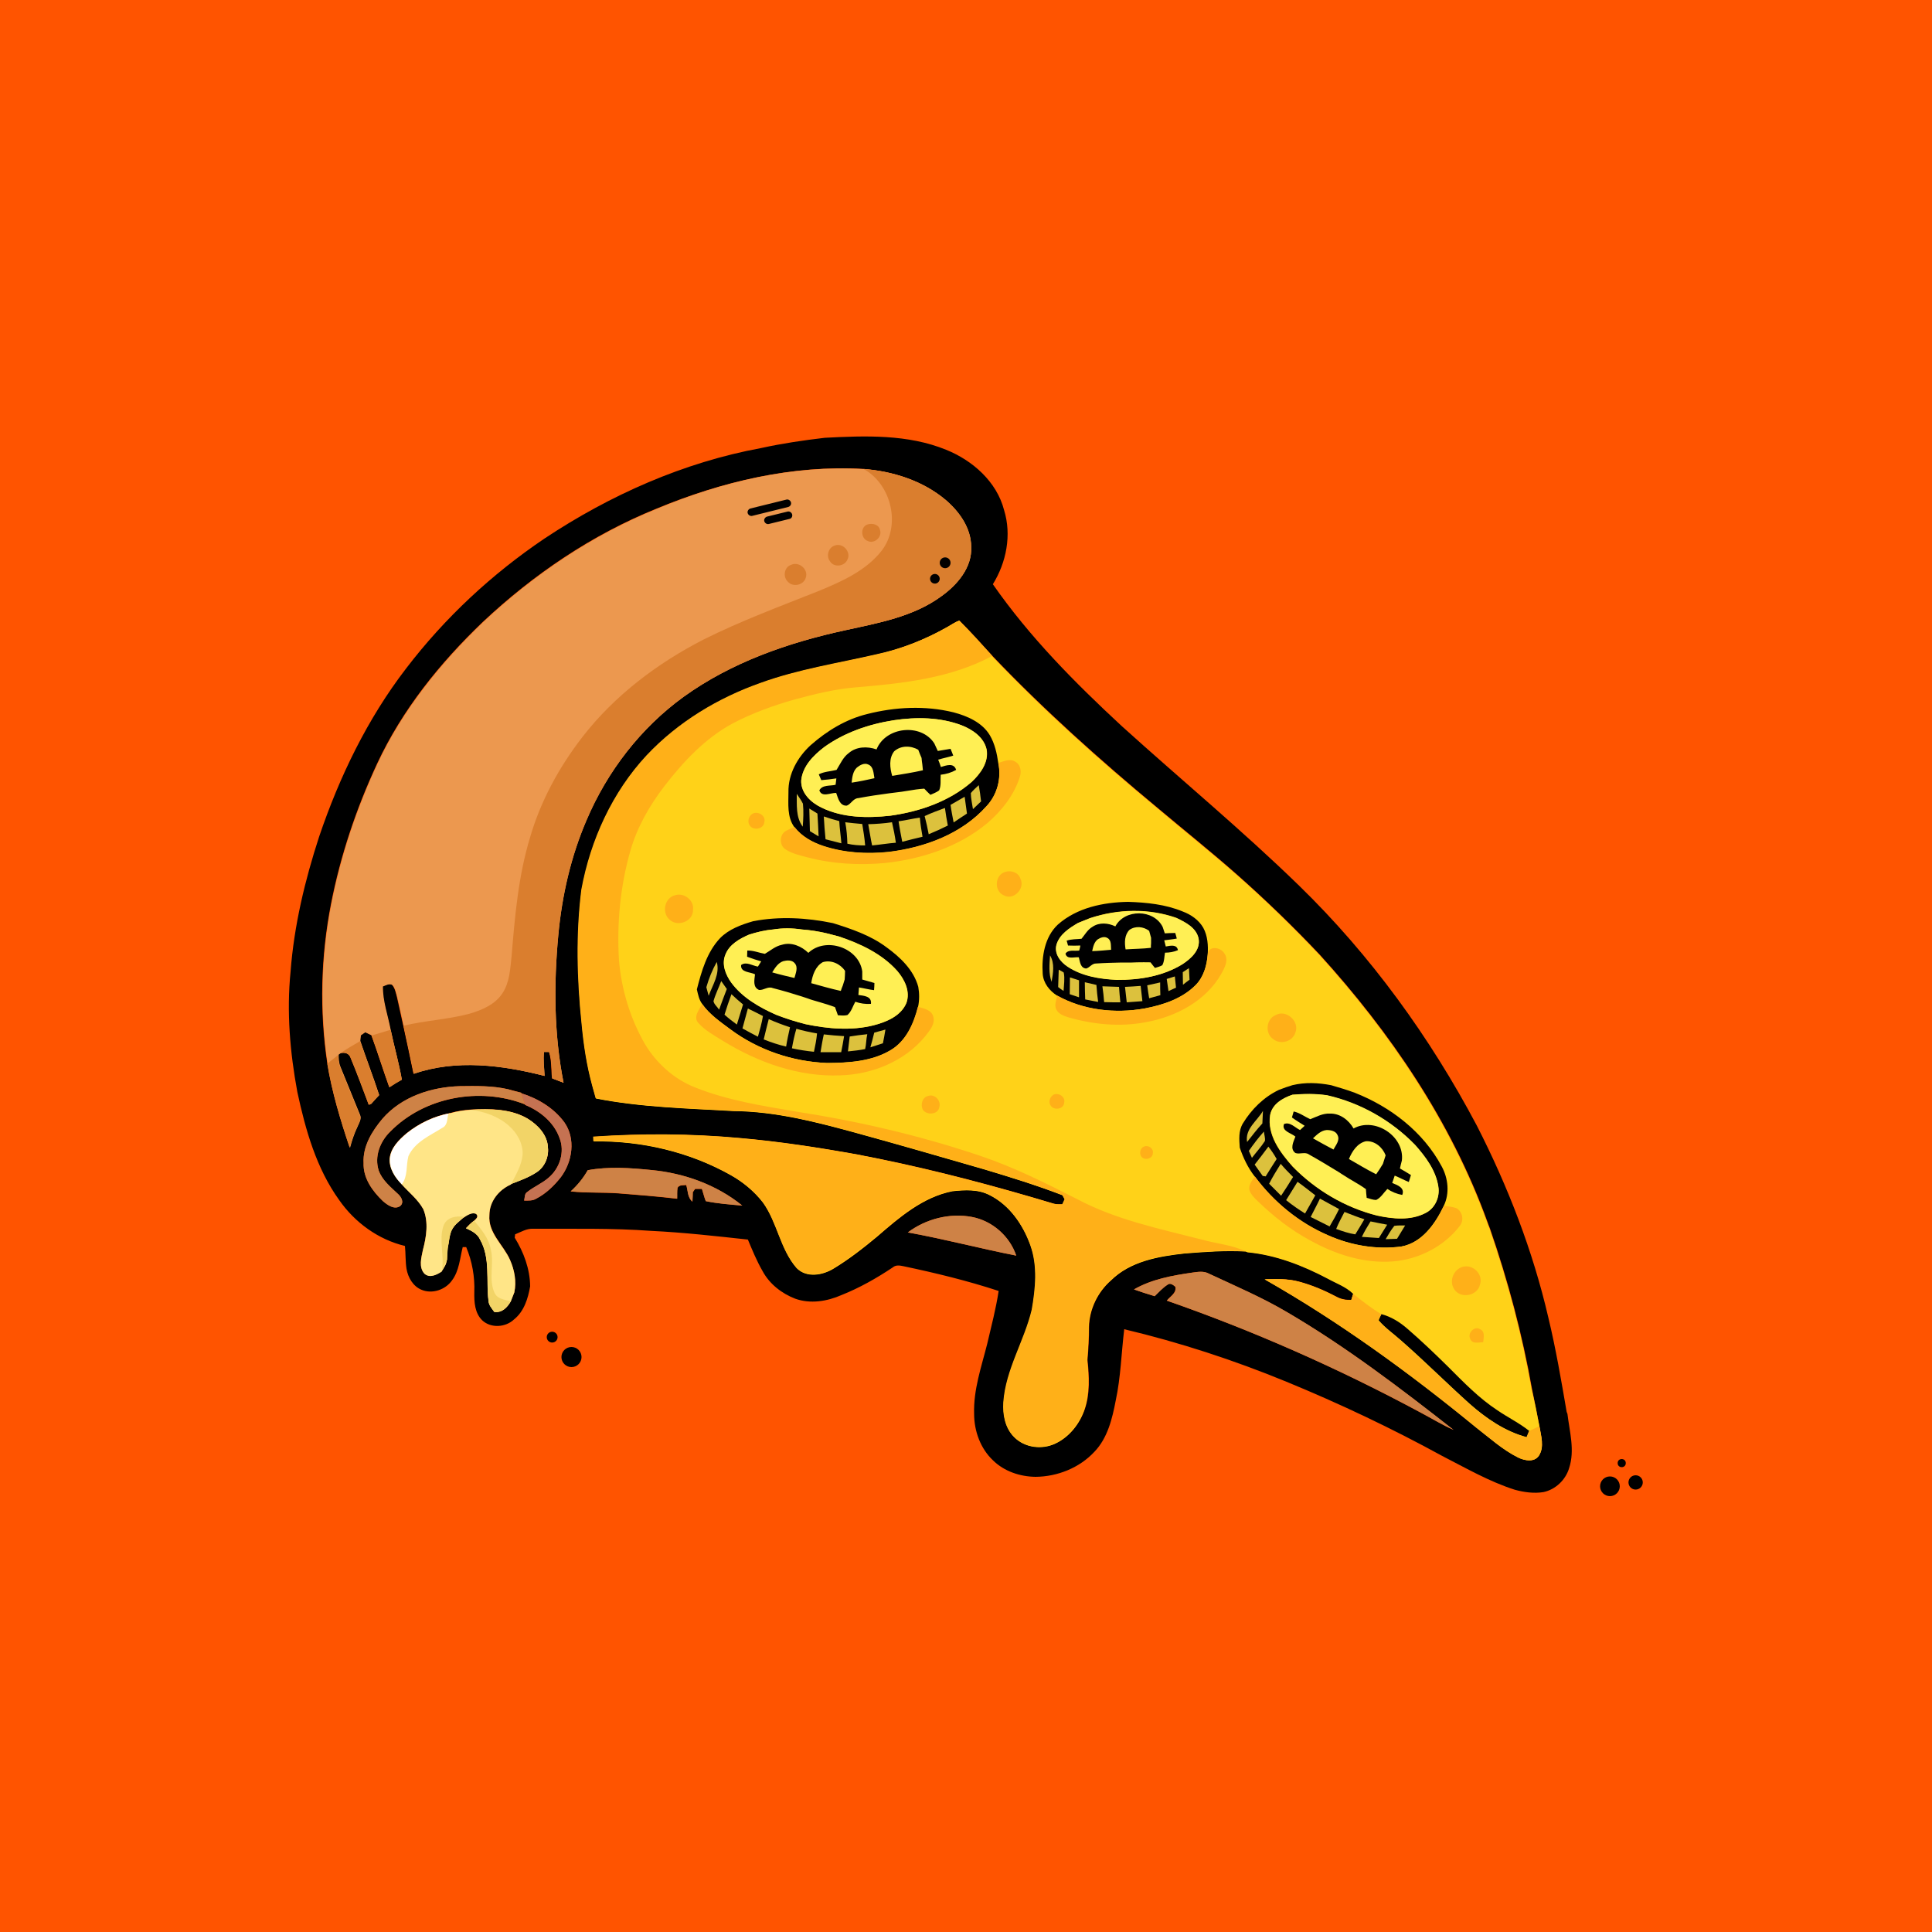
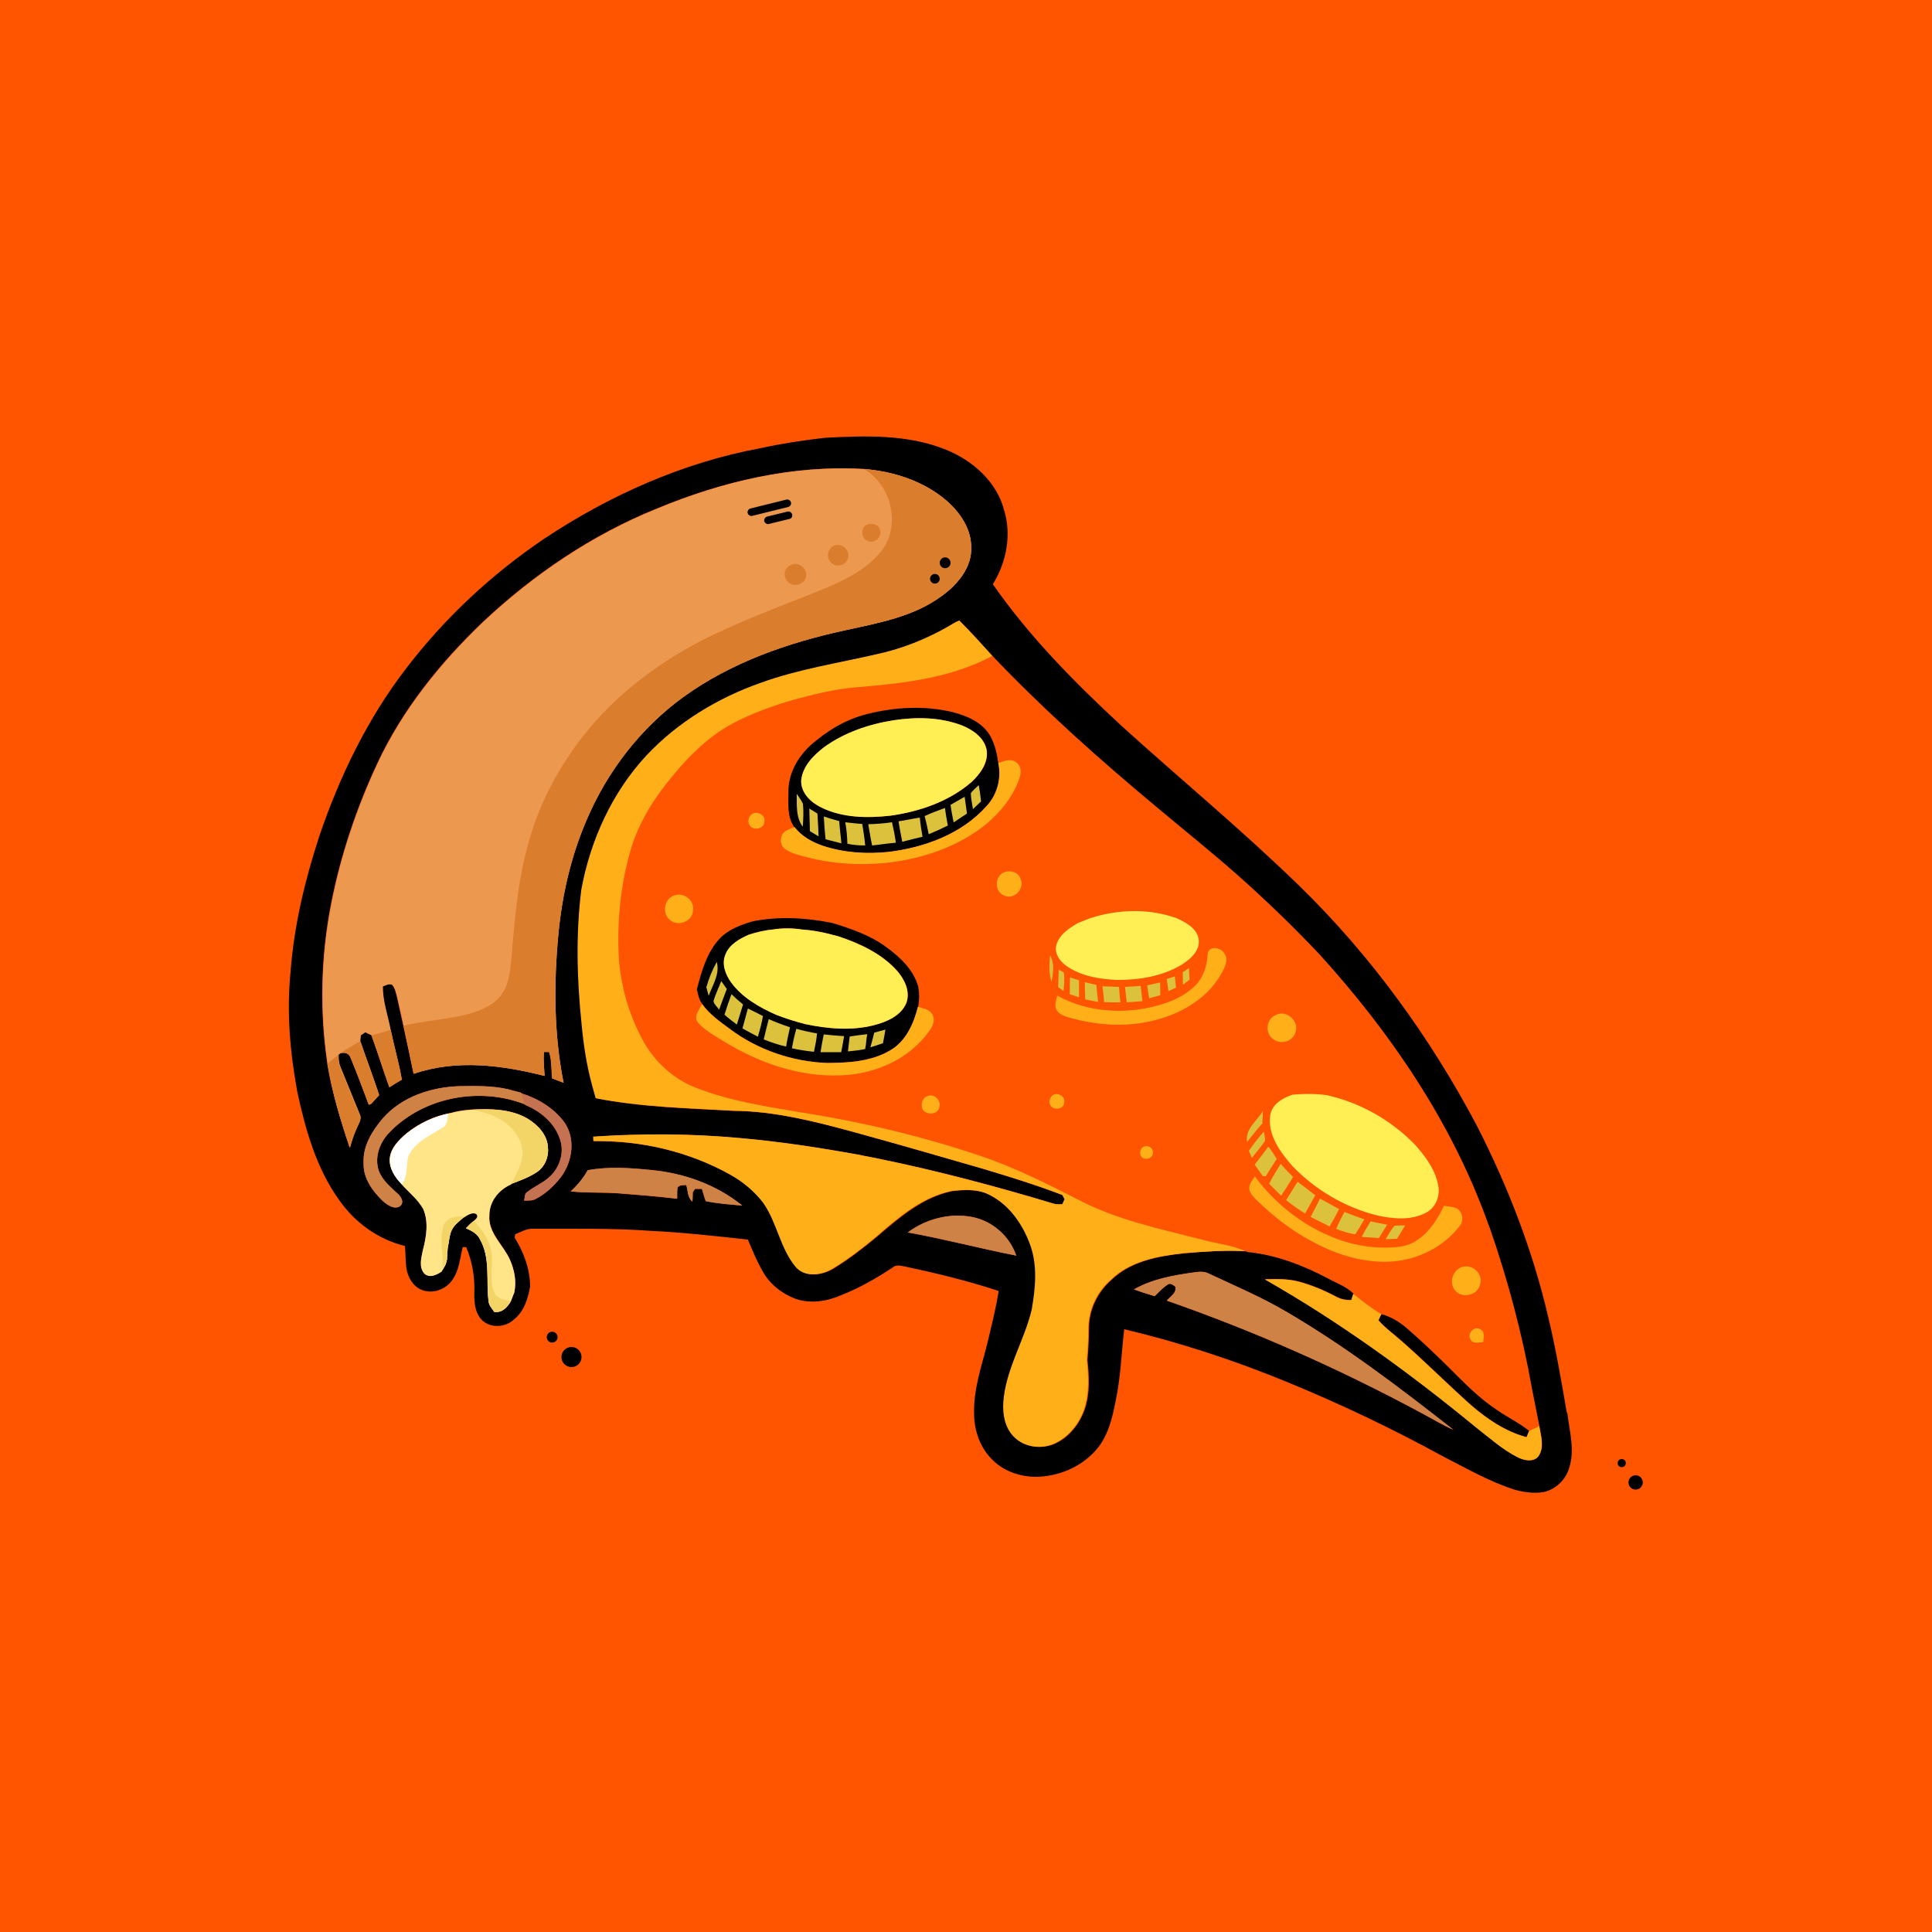
<svg xmlns="http://www.w3.org/2000/svg" version="1.1" height="100%" width="100%" x="0" y="0" viewBox="0 0 1000 1000" style="enable-background:new 0 0 1000 1000" xml:space="preserve">
  <style>.st4{fill:#ffef54}.st5{fill:#ce8246}.st7{fill:#da7e2e}.st8{fill:#ffb018}.st9{fill:#f2d467}.st11{fill:#d9be3c}.st12{fill:#dcc13d}</style>
  <path style="fill:#ff5400" d="M0 0h1000v1000H0z" />
  <g id="XMLID_00000052067163392072036980000003819502436469662894_">
    <path d="M811.3 731.8c1.1 9.2 3.9 18.8.9 28-1.8 6.2-7.1 11.2-13.3 12.5-4.9.8-10 .1-14.8-1.2-13.2-4.2-25.3-11.2-37.6-17.5-26.1-14.3-53.1-27.1-80.6-38.4-27.2-11.2-55.4-20.4-84-27.2-1.5 12.3-1.8 24.8-4.4 36.9-1.8 9.4-4.2 19.4-11 26.5-7.8 8.4-19.2 12.9-30.5 13-8-.1-16.2-2.8-22-8.5-6.5-6.1-9.8-15.2-9.8-24.1-.4-12.5 3.8-24.4 6.8-36.3 2.1-9 4.5-18.1 5.9-27.3-16.1-5.3-32.6-9.3-49.2-12.8-1.9-.4-4-.8-5.6.6-8.4 5.6-17.2 10.6-26.5 14.3-7.5 3.3-16.2 4.7-24 1.9-7-2.7-13.3-7.6-16.9-14.3-3-5.2-5.3-10.8-7.6-16.3-16.6-1.8-33.3-3.7-50-4.5-20.3-1.5-40.7-1-61.1-1.1-3.4-.2-6.4 1.7-9.4 2.9 0 .4-.1 1.3-.2 1.7 4.7 7.6 7.9 16.2 8 25.2-1.1 6.3-3.1 12.9-8.3 17.1-4.4 4.2-12 4.7-16.5.5-3.9-3.8-4.2-9.5-4.1-14.6.3-7.9-1.1-15.9-4.2-23.3h-1.8c-1.5 5.9-1.8 12.3-5.6 17.3-3.4 4.8-10.2 7.1-15.7 4.8-4.4-1.8-7-6.3-7.8-10.9-.6-3.9-.4-7.9-.8-11.8-13.8-3.3-25.9-12.1-34-23.7-11.9-16.5-17.5-36.5-21.7-56-3.8-20.5-5.6-41.5-3.5-62.3 1.8-23.8 7.4-47.2 14.8-69.9 10.5-31 25-61 45-87 20-26.2 44.4-48.9 71.7-67.3 33.9-22.5 71.9-39.4 112.1-46.8 10.9-2.4 21.9-4 32.9-5.3 21-1.1 43-1.9 62.8 6.2 13.7 5.5 26.2 16.5 30 31.2 4 12.9 1.2 27.1-5.8 38.4 19 27.3 42.5 51 66.8 73.5 30.5 27.6 62.2 53.8 91.7 82.5 37.1 36.1 67.8 78.5 92 124.2 16.1 31.5 29 64.8 37 99.3 3.9 16.2 6.7 32.6 9.5 48.9l.4 1zm-14.8 21.7c3-4.6 1.1-10.3.3-15.3-1.2-6.4-2.6-12.8-3.8-19.2-5-28.2-12.4-56.1-21.8-83.2-.5-1.2-1-2.5-1.4-3.7-18.7-51.6-50.1-97.7-86.8-138.1-13.6-14.4-27.9-28.2-42.8-41.4-13.5-11.9-27.5-23.1-41.2-34.6-29.7-24.7-58.6-50.5-85.3-78.5-5.6-6.2-11.2-12.4-17.1-18.3-2.2.8-4.1 2.2-6.1 3.3-11.5 6.5-23.8 11.4-36.7 14.3-19.9 4.6-40.3 7.7-59.6 14.7-22.2 7.8-42.9 20.3-59.1 37.5-17.9 19.2-29.1 43.9-33.8 69.5-2.8 23-2.3 46.4.1 69.4 1 10.8 2.6 21.6 5.5 32.1.6 2.2 1.2 4.3 1.8 6.5 23.5 4.6 47.5 5.2 71.3 6.5 21.7.2 42.8 5.7 63.6 11.4 21.9 6 43.6 12.3 65.4 18.6 13.9 4.2 27.7 8.5 41.2 13.6.4.7.8 1.5 1.2 2.2-.4.9-.8 1.7-1.2 2.6-1.5 0-3 0-4.5-.3-29.9-9-60.1-17.1-90.7-23.3-1.7-.3-3.3-.6-5-1-1.7-.3-3.4-.6-5-1-20.6-3.7-41.2-6.9-62-8.7-25.1-2.3-50.4-2.4-75.6-.7 0 .6.1 1.7.1 2.3 24.7-.4 49.5 5.4 71 17.5 6.4 3.6 12.2 8.3 16.7 14.2 7.5 10.4 8.9 24.1 17.4 33.9 5.1 5.1 13.3 3.7 18.9.3 8-4.9 15.4-10.6 22.6-16.6 11.5-9.9 23.6-20.4 39-23.5 6.5-.7 13.5-1.1 19.5 2.1 10.3 5.3 17.3 15.4 21.1 26.1 3.8 10.7 2.6 22.4.7 33.3-3.9 16.3-13.5 30.9-14.7 47.9-.5 6.3.8 13.3 5.5 17.9 5.4 5.5 14.3 6.5 21.2 3.3 7.2-3.4 12.5-10.2 15.1-17.7 2.8-8.2 2.3-17 1.4-25.5.5-5.7.8-11.4.8-17.1.2-9.2 4.5-18 11.4-24.1 10.1-10 24.8-12.6 38.3-14 10.5-.9 21-1.7 31.5-1l1 .4c14.6 1.4 28.5 6.8 41.4 13.6 4.5 2.5 9.6 4.2 13.3 7.9-.3 1.1-.7 2.1-1 3.2-2.7.1-5.3-.3-7.7-1.6-6.3-3.3-12.8-6.1-19.6-7.9-5.7-1.5-11.6-1.3-17.5-1.2 38.8 22.1 74.9 48.4 109.4 76.6 7.1 5.4 13.7 11.6 21.8 15.6 3.1 1.7 8.1 2.7 10.5-.8zm-61.3-22.4c5.7 3 11.2 6.4 17.1 9-27.7-21.7-55.8-43.2-86.3-61-12.9-7.6-26.7-13.5-40.2-19.8-2.7-1.6-5.8-1-8.7-.6-10.4 1.5-21 3.4-30.2 8.7 3.5 1.2 7.1 2.4 10.7 3.5 2.1-2 4.1-4.3 6.6-5.9 1.4-1.2 3 0 4.1 1 .8 3.3-2.7 5-4.4 7.2 45.2 15.7 89.1 35.2 131.3 57.9zM526 649.9c-3.4-10.1-12.4-18-22.9-20-11.5-2.2-23.9 1-33.2 8 18.8 3.4 37.3 8.3 56.1 12zm-38.7-341.4c8.2-5.9 15.8-14.8 15.3-25.5-.1-9.8-6.2-18.2-13.3-24.3-11.8-10-27.2-14.8-42.5-16-36.7-2.1-73.3 6.6-107.1 20.6-33.4 13.5-63.6 34-89.8 58.6-22.1 21.1-41.7 45.4-54.7 73.3-10.8 23.2-19 47.6-23.9 72.7-5.3 27.2-6 55.2-1.9 82.6 2.4 14.8 6.8 29.2 11.6 43.4 1-3.7 2.3-7.4 3.9-10.9.8-1.9 2.3-4 1.2-6.2-3.3-8.3-6.8-16.5-10.1-24.8-.9-1.9-.9-4.1-.9-6.2.3-.2.8-.6 1.1-.8 2.1-.5 4.4.1 5.2 2.4 3.4 8 6.4 16.2 9.4 24.3.3-.1.9-.3 1.2-.5 1.3-1.5 2.7-3 4.1-4.5-3-9.4-6.6-18.6-9.8-28 .1-1 .2-2 .3-2.9.6-.4 1.7-1.2 2.3-1.6 1.1.5 2.2 1 3.3 1.6 3.2 8.8 6 17.9 9.2 26.8 2.1-1.4 4.2-2.7 6.4-3.9-1.5-8.8-3.9-17.3-5.8-25.9-1.5-7.4-4.1-14.7-4-22.3 1.5-.6 3.2-1.7 4.9-.8 1.5 1.7 1.9 4 2.5 6.2 1.1 5 2.2 10 3.3 14.9 1.8 8.3 3.6 16.6 5.3 24.9 22-7.6 45.7-4.6 67.7 1.1-.2-4.1-.8-8.2-.3-12.4h2.7c1.5 4.4 1.1 9.1 1.6 13.7 1.9.7 3.9 1.4 5.8 2.2-5-25.2-5.1-51.1-2.7-76.6 1.9-20.3 6.5-40.5 14.6-59.3 10.7-25.2 28-47.7 50.2-63.8 24.8-17.9 54.2-28.1 83.8-34.5 17.3-3.7 35.5-6.9 49.9-17.6zm-122 313.2c6.2 1.3 12.6 1.7 18.9 2.3-13.4-10.8-30.1-16.8-47.1-18.4-10.9-1.1-22-1.9-32.9.1-2.3 4.1-5.3 7.8-8.8 11 8.2.9 16.5.4 24.7 1 10.2.8 20.3 1.6 30.4 2.8 0-1.9-.1-3.8.2-5.7 1-1.6 3-1.2 4.5-1.4.9 2.9.6 6.5 3.2 8.6.1-1.6.1-3.3.2-4.9.3-.4.9-1.3 1.2-1.7h3.5c.7 2.1 1.2 4.3 2 6.3zm-75-12.4c6-8 7.8-19.9 1.8-28.4-5.4-7.4-13.6-12.3-22.2-15l-.1-.3c-2.3-.6-4.5-1.2-6.8-1.8-8.2-1.9-16.7-1.7-25-1.6-14.7.4-30.1 5.4-40 16.8-5.4 6.4-10.3 14.3-9.8 23-.3 7.8 4.6 14.6 10 19.7 2.4 2 6 4.6 9 2.5 2.1-1.9.5-4.7-1.2-6.2-3.8-3.6-8.2-7.1-10-12.2-2.3-7.1.7-14.9 5.9-20 17.7-18.1 46.4-23.3 69.8-14.2 0 .1.1.3.1.3 7.8 3.2 14.9 9 17.8 17.1 2.9 7.2.1 15.8-5.8 20.7-3.3 2.9-7.4 4.5-10.8 7.2-1.6.9-1.3 2.9-1.7 4.5 2.1 0 4.4.2 6.3-1 5-2.6 9.2-6.6 12.7-11.1zm-12.6-2.6c4.2-2.7 6.5-7.8 5.9-12.8-.3-6.6-5.3-11.7-10.6-15-8.8-5.1-19.4-5.1-29.3-4.6-3.6.2-7.2.8-10.7 1.8-8.2 1.5-16 5.2-22.5 10.4-4 3.4-8.2 7.5-8.8 13-.3 5.2 2.7 9.8 6.1 13.3 3.8 4.3 8.5 7.9 11.3 13 2.8 6.7 1.6 14.3-.2 21.1-.8 4-2.3 8.9.8 12.3 2.7 2.4 6.3.6 8.9-1.1 0-.2 1.1-1.7 1.1-1.9 1-1.6 1.2-2 1.6-4.1.1-2.1.2-4.1.4-6.2.7-3 .8-6.2 2-9.1 1.4-2.9 3.6-4.3 5.9-6.4 2-1.3 4.7-3.3 6.9-2.1 1.4 1.4-.1 2.5-1.1 3.5-1.6 1.1-2.9 2.5-4.2 3.9 2.9 1.2 5.9 2.8 7.3 5.8 5.5 9.7 3 21.2 4.4 31.7.2 2.3 1.7 4 3 5.8 4 .6 6.7-2.3 8.5-5.5.6-1.5 1.1-3.1 1.8-4.6 1.2-5.7.1-11.5-2.2-16.8-3.4-7.8-11.4-14-10.7-23.2 0-7.1 4.9-13.1 11.2-15.9 0-.1.1-.2.1-.3 4.5-1.7 9.1-3.3 13.1-6z" />
-     <path d="M796.8 738.2c.8 5 2.7 10.7-.3 15.3-2.4 3.5-7.4 2.5-10.7.9-8-4-14.7-10.1-21.8-15.6-34.5-28.2-70.7-54.6-109.4-76.6 5.8-.1 11.8-.4 17.5 1.2 6.8 1.8 13.4 4.6 19.6 7.9 2.3 1.3 5 1.8 7.7 1.6.3-1.1.7-2.1 1-3.2-3.8-3.7-8.8-5.4-13.3-7.9-12.9-6.8-26.8-12.2-41.4-13.6l-1-.4c-10.5-.6-21 .2-31.5 1-13.5 1.5-28.2 4-38.3 14-6.9 6-11.1 14.9-11.4 24.1 0 5.7-.3 11.4-.8 17.1.9 8.5 1.3 17.3-1.4 25.5-2.5 7.5-7.9 14.3-15.1 17.7-6.9 3.3-15.8 2.2-21.2-3.3-4.7-4.7-5.9-11.6-5.5-17.9 1.2-17 10.8-31.6 14.7-47.9 1.9-11 3.1-22.6-.7-33.3-3.8-10.7-10.8-20.9-21.1-26.1-6-3.2-13-2.8-19.5-2.1-15.3 3-27.5 13.5-39 23.5-7.2 6-14.6 11.8-22.6 16.6-5.6 3.4-13.8 4.9-18.9-.3-8.5-9.8-9.9-23.5-17.4-33.9-4.5-5.8-10.3-10.6-16.7-14.2-21.5-12.1-46.4-17.9-71-17.5 0-.6-.1-1.7-.1-2.3 25.2-1.7 50.4-1.6 75.6.7 20.8 1.8 41.5 5 62 8.7 1.7.4 3.4.7 5 1 1.7.3 3.3.7 5 1 30.6 6.3 60.8 14.3 90.7 23.3 1.5.4 3 .3 4.5.3.4-.9.8-1.7 1.2-2.6-.4-.7-.8-1.5-1.2-2.2-13.5-5.2-27.4-9.5-41.2-13.6-21.8-6.3-43.5-12.6-65.4-18.6-20.8-5.7-41.9-11.2-63.6-11.4-23.8-1.4-47.8-1.9-71.3-6.5-.6-2.2-1.2-4.3-1.8-6.5-2.9-10.5-4.5-21.3-5.5-32.1-2.4-23-3-46.4-.1-69.4 4.7-25.6 16-50.4 33.8-69.5 16.2-17.2 36.9-29.7 59.1-37.5 19.3-7 39.6-10.1 59.6-14.7 12.9-2.9 25.2-7.8 36.7-14.3 2-1.1 3.9-2.5 6.1-3.3 5.9 5.9 11.5 12.1 17.1 18.3 26.7 28 55.5 53.8 85.3 78.5 13.7 11.6 27.8 22.8 41.2 34.6 14.9 13.1 29.2 27 42.8 41.4 36.7 40.4 68.1 86.6 86.8 138.1.5 1.2.9 2.5 1.4 3.7 9.4 27.1 16.8 54.9 21.8 83.2 1.5 6.3 2.8 12.7 4 19.1z" style="fill:#ffd218" />
    <path d="M502.7 283c.5 10.7-7.1 19.6-15.3 25.5-14.5 10.7-32.6 13.9-49.8 17.7-29.6 6.4-59 16.6-83.8 34.5-22.2 16.1-39.5 38.6-50.2 63.8-8.1 18.8-12.7 39-14.6 59.3-2.4 25.5-2.3 51.4 2.7 76.6-2-.7-3.9-1.5-5.8-2.2-.5-4.6-.1-9.3-1.6-13.7h-2.7c-.5 4.1.1 8.2.3 12.4-22-5.6-45.8-8.7-67.7-1.1-1.7-8.3-3.5-16.6-5.3-24.9-1.1-5-2.1-10-3.3-14.9-.6-2.1-1-4.5-2.5-6.2-1.6-.9-3.3.2-4.9.8-.1 7.6 2.6 14.9 4 22.3 1.8 8.7 4.3 17.2 5.8 25.9-2.2 1.2-4.3 2.5-6.4 3.9-3.2-8.9-6-17.9-9.2-26.8-1.1-.5-2.2-1.1-3.3-1.6-.6.4-1.7 1.2-2.3 1.6-.1 1-.2 1.9-.3 2.9 3.2 9.4 6.7 18.6 9.8 28-1.4 1.5-2.8 3-4.1 4.5-.3.1-.9.3-1.2.5-3.1-8.1-6.1-16.3-9.4-24.3-.7-2.3-3-3-5.2-2.4-.3.2-.9.6-1.1.8 0 2.1.1 4.2.9 6.2 3.3 8.3 6.8 16.5 10.1 24.8 1.1 2.1-.4 4.2-1.2 6.2-1.7 3.5-2.9 7.2-3.9 10.9-4.9-14.2-9.2-28.6-11.6-43.4-4.1-27.4-3.4-55.5 1.9-82.6 4.9-25.1 13.1-49.5 23.9-72.7 13-27.9 32.6-52.1 54.7-73.3 26.2-24.6 56.5-45.1 89.8-58.6 33.7-14.1 70.4-22.8 107.1-20.6 15.2 1.2 30.7 6.1 42.5 16 7 6 13.1 14.4 13.2 24.2z" style="fill:#ec984f" />
    <path d="M283.6 594c.5 4.9-1.7 10.1-5.9 12.8-4 2.6-8.6 4.3-13.1 6 0 .1-.1.2-.1.3-6.3 2.7-11.2 8.8-11.2 15.9-.8 9.3 7.3 15.4 10.7 23.2 2.3 5.2 3.4 11.1 2.2 16.8-.6 1.5-1.2 3-1.8 4.6-1.8 3.1-4.5 6-8.5 5.5-1.3-1.8-2.9-3.5-3-5.8-1.3-10.6 1.1-22.1-4.4-31.7-1.4-3-4.4-4.5-7.3-5.8 1.3-1.4 2.7-2.8 4.2-3.9 1-1 2.5-2.1 1.1-3.5-2.2-1.2-4.9.8-6.9 2.1-2.3 2.1-4.5 3.5-5.9 6.4-1.3 2.9-1.3 6.1-2 9.1-.2 2.1-.3 4.1-.4 6.2-.4 2.1-.6 2.4-1.6 4.1 0 .2-1.1 1.7-1.1 1.9-2.6 1.7-6.2 3.5-8.9 1.1-3.1-3.4-1.6-8.3-.8-12.3 1.8-6.8 3-14.4.2-21.1-2.8-5.1-7.5-8.7-11.3-13-3.4-3.5-6.5-8.1-6.1-13.3.6-5.5 4.8-9.6 8.8-13 6.5-5.2 14.3-8.9 22.5-10.4 3.5-1 7.1-1.5 10.7-1.8 9.9-.5 20.5-.5 29.3 4.6 5.3 3.2 10.4 8.4 10.6 15z" style="fill:#ffe587" />
  </g>
  <g id="XMLID_00000128459940843348873010000008168634559221514677_">
    <path d="M516.7 394.9c1.7 8-.6 16.6-6.2 22.5-12.8 14.3-31.8 21.3-50.5 23.6-11.4 1.2-23.1.5-34-3.1-5.6-1.9-11.1-4.9-14.8-9.7-3.9-5.3-3.1-12.1-3.1-18.2-.2-9.3 4.7-18.1 11.5-24.3 8.4-7.4 18.2-13.4 29.2-16.1 14.5-3.7 30.1-4.5 44.7-.9 7.2 1.9 14.8 5.2 18.8 11.8 2.6 4.4 3.7 9.5 4.4 14.4zm-13.8 9.9c4.6-4.3 9-10.2 7.8-16.9-1.4-6.3-7.3-10.3-13-12.5-11.1-4.2-23.4-4.3-35.1-2.6-12.8 2-25.4 6.3-36 13.9-5.6 4.3-11.2 9.9-11.9 17.3-.2 6.5 5 11.4 10.5 14 11 5.3 23.7 5.5 35.6 4.2 15.2-2.1 30.4-7.3 42.1-17.4z" />
    <path class="st4" d="M510.6 387.9c1.2 6.6-3.2 12.6-7.8 16.9-11.7 10.1-26.9 15.3-42 17.4-11.9 1.3-24.6 1.2-35.6-4.2-5.4-2.6-10.7-7.5-10.5-14 .7-7.4 6.3-13 11.9-17.3 10.5-7.6 23.2-11.9 36-13.9 11.7-1.8 24-1.6 35.1 2.6 5.6 2.2 11.5 6.2 12.9 12.5z" />
  </g>
  <g id="XMLID_00000130610430623067368430000015901371893603493527_">
-     <path d="M622.8 480.2c2.3 4.2 2.6 9.2 2.3 13.9-.5 5.7-2.1 11.6-6.3 15.8-7 7-16.9 10.3-26.5 12.1-15.2 2.7-31.6.9-45.2-6.7-3.9-2.5-7.1-6.5-7.4-11.3-.6-8.9 1-19 7.8-25.4 9.9-8.8 23.6-11.6 36.4-11.8 9.6.3 19.4 1.3 28.3 5 4.3 1.6 8.3 4.4 10.6 8.4zM612 499.1c4.4-2.9 9.4-7.3 8.4-13.2-1.1-5.7-6.7-8.5-11.4-10.8-14.4-5.1-30.4-4.7-44.8.1-2.1.8-4.1 1.7-6.2 2.5-4.5 2.7-9.5 5.9-11.1 11.2-1.3 4.7 2.1 9 5.8 11.4 7.5 4.9 16.6 6.4 25.4 6.8 11.6.2 23.8-1.8 33.9-8z" />
    <path class="st4" d="M620.4 485.9c1 5.9-4 10.3-8.4 13.2-10.1 6.2-22.3 8.2-34 8.1-8.8-.4-18-1.9-25.4-6.8-3.7-2.4-7.1-6.7-5.8-11.4 1.6-5.4 6.6-8.6 11.1-11.2 2.1-.8 4.1-1.7 6.2-2.5 14.4-4.7 30.5-5.2 44.8-.1 4.8 2.2 10.4 5.1 11.5 10.7z" />
  </g>
  <g id="XMLID_00000008114788572098061310000005515247414366257064_">
    <path d="M475.3 510.8c.6 3.4.6 6.9-.1 10.3-2.2 8.8-6.2 17.9-14.4 22.6-9.8 5.7-21.6 6.4-32.7 6.5-17.9-.7-35.6-6.7-50-17.4-5.2-3.9-10.8-7.7-14.6-13.1-1.7-2.2-2.2-5-2.8-7.6 2.4-9.4 5.2-19.3 12-26.5 4.6-4.7 11-7 17.2-8.8 13.6-2.6 27.7-1.8 41.2 1 9.6 3 19.4 6.3 27.6 12.4 7.2 5.2 14.2 11.8 16.6 20.6zm-6.1 8.3c2.1-5.9-.9-12-4.7-16.5-7.9-8.9-19.1-14.2-30.3-17.9-2.1-.5-4.2-1.1-6.2-1.6-4.2-1-8.6-1.7-12.9-2-4.9-.8-10-.8-14.9 0-4.2.3-8.3 1.3-12.3 2.6-5 2.1-10.3 5.1-12.4 10.5-2 4.9.1 10.3 3 14.3 5.8 7.9 14.6 12.9 23.4 16.8 5 1.9 10 3.5 15.1 4.8 11.5 2.4 23.6 3.5 35.2.6 6.6-1.7 14.2-4.8 17-11.6z" />
    <path class="st4" d="M464.4 502.6c3.8 4.4 6.8 10.5 4.7 16.5-2.8 6.8-10.4 9.9-17 11.6-11.6 2.9-23.7 1.8-35.2-.6-5.1-1.3-10.2-2.9-15.1-4.8-8.8-3.9-17.6-8.9-23.4-16.8-2.9-4.1-5-9.4-3-14.3 2-5.4 7.4-8.3 12.4-10.5 4-1.2 8.1-2.2 12.3-2.6 4.9-.8 9.9-.7 14.9 0 4.4.3 8.7 1 12.9 2 2.1.5 4.2 1.1 6.2 1.6 11.2 3.8 22.4 9 30.3 17.9z" />
  </g>
  <g id="XMLID_00000011029583104058217670000014046186397043915428_">
-     <path d="M746.2 603.7c3.4 6.2 4.2 14 1.1 20.4-4.4 9.2-11.2 19.1-22 21.1-12.9 1.7-26.1-.6-37.9-5.8-15.1-6.5-28.2-17.3-38-30.5-3.5-4.5-5.9-9.6-7.7-14.9-.3-4.2-.7-8.7 1.6-12.5 4.5-7.4 10.9-13.7 18.7-17.4 1.3-.5 2.5-.9 3.8-1.4 1-.3 2-.6 3.1-1 6.6-1.6 13.4-1.3 20.1 0 4.1 1.2 8.2 2.4 12.2 3.9 18.6 7.3 35.5 20.3 45 38.1zm-8.4 24.2c5-2.5 7.5-8.4 6.6-13.7-1.2-8.4-6.5-15.4-12-21.5-12.3-12.7-28.3-21.7-45.5-25.7-5.9-.9-12-.8-18-.3-5 1.7-10.4 4.8-11.5 10.4-1.7 10.4 5.2 19.5 11.7 26.8 11.9 12.1 27.1 21.1 43.6 25.3 8.3 1.8 17.4 2.7 25.1-1.3z" />
    <path class="st4" d="M744.5 614.1c.9 5.4-1.6 11.2-6.6 13.7-7.7 4-16.9 3.1-25.1 1.3-16.5-4.1-31.8-13.1-43.6-25.3-6.5-7.3-13.3-16.5-11.7-26.8 1.1-5.7 6.5-8.7 11.5-10.4 6-.5 12-.6 18 .3 17.2 3.9 33.2 13 45.5 25.7 5.4 6.1 10.7 13.2 12 21.5z" />
  </g>
  <path class="st5" d="M198 579c9.9-11.4 25.3-16.4 40-16.8 8.4-.1 16.8-.3 25 1.6 2.2.7 4.5 1.2 6.8 1.8l.1.3 1.8 5.7c-23.4-9.1-52.1-3.9-69.8 14.2-5.2 5.1-8.2 12.8-5.9 20 1.8 5.1 6.2 8.6 10 12.2 1.7 1.5 3.3 4.3 1.2 6.2-3.1 2.2-6.7-.5-9-2.5-5.4-5.2-10.3-11.9-10-19.7-.5-8.7 4.4-16.6 9.8-23z" />
-   <path d="M269.9 565.9c8.6 2.7 16.8 7.7 22.2 15 6 8.5 4.2 20.4-1.8 28.4-3.5 4.4-7.7 8.5-12.7 11.1-1.9 1.2-4.2 1-6.3 1 .4-1.6.1-3.6 1.7-4.5 3.4-2.7 7.5-4.4 10.8-7.2 5.9-4.8 8.7-13.5 5.8-20.7-2.9-8.1-10-13.9-17.8-17.1 0-.1-.1-.3-.1-.3l-1.8-5.7z" style="fill:#c57252" />
+   <path d="M269.9 565.9c8.6 2.7 16.8 7.7 22.2 15 6 8.5 4.2 20.4-1.8 28.4-3.5 4.4-7.7 8.5-12.7 11.1-1.9 1.2-4.2 1-6.3 1 .4-1.6.1-3.6 1.7-4.5 3.4-2.7 7.5-4.4 10.8-7.2 5.9-4.8 8.7-13.5 5.8-20.7-2.9-8.1-10-13.9-17.8-17.1 0-.1-.1-.3-.1-.3z" style="fill:#c57252" />
  <path class="st5" d="M304.2 605.7c10.8-2 22-1.2 32.9-.1 17 1.6 33.8 7.6 47.1 18.4-6.3-.5-12.7-1-18.9-2.3-.8-2.1-1.3-4.3-2-6.4h-3.5c-.3.4-.9 1.3-1.2 1.7 0 1.6-.1 3.2-.2 4.9-2.6-2.1-2.3-5.7-3.2-8.6-1.6.2-3.5-.2-4.5 1.4-.3 1.9-.1 3.8-.2 5.7-10.1-1.2-20.3-2-30.4-2.8-8.2-.6-16.5-.1-24.7-1 3.5-3.2 6.5-6.8 8.8-10.9zM469.9 637.9c9.3-7 21.7-10.2 33.2-8 10.5 2 19.5 9.9 22.9 20-18.8-3.7-37.3-8.6-56.1-12zM587 667.4c9.2-5.3 19.8-7.2 30.2-8.7 2.9-.4 6-.9 8.7.6 13.5 6.3 27.3 12.2 40.2 19.8 30.4 17.8 58.5 39.2 86.3 61-5.9-2.6-11.4-6-17.1-9-42.2-22.7-86.1-42.1-131.3-57.9 1.8-2.2 5.2-4 4.4-7.2-1.2-.9-2.7-2.2-4.1-1-2.5 1.6-4.5 3.9-6.6 5.9-3.7-1.1-7.2-2.2-10.7-3.5z" />
  <path d="M715 680.2c5 1.3 9.5 4.1 13.4 7.5 7.3 6.3 14.3 13 21.2 19.8 8 8 15.9 16.2 25.5 22.5 5.4 3.7 11.4 6.6 16.5 10.7-.4 1-.9 2.1-1.3 3.2-11.3-3-21.1-9.8-29.7-17.4-11.9-10.7-23.3-22.1-35.3-32.6-3.9-3.5-8.3-6.5-11.7-10.5.2-.8 1-2.4 1.4-3.2z" />
  <circle cx="295.8" cy="702.4" r="5.2" />
  <circle cx="285.8" cy="692.1" r="2.8" />
-   <circle cx="833.3" cy="769.3" r="5.1" />
  <circle cx="846.6" cy="767.3" r="3.7" />
  <circle cx="839.4" cy="757.3" r="2.1" />
  <path class="st7" d="M446.9 242.7c15.2 1.2 30.7 6.1 42.5 16 7.2 6.1 13.2 14.5 13.3 24.3.5 10.7-7.1 19.6-15.3 25.5-14.5 10.7-32.6 13.9-49.8 17.7-29.6 6.4-59 16.6-83.8 34.5-22.2 16.1-39.5 38.6-50.2 63.8-8.1 18.8-12.7 39-14.6 59.3-2.4 25.5-2.3 51.4 2.7 76.6-2-.7-3.9-1.5-5.8-2.2-.5-4.6-.1-9.3-1.6-13.7h-2.7c-.5 4.1.1 8.2.3 12.4-22-5.6-45.8-8.7-67.7-1.1-1.7-8.3-3.5-16.6-5.3-24.9 11.2-2.7 22.9-3.2 34.1-6.2 6.5-1.9 13.4-4.8 17.2-10.8 3.6-5.6 3.9-12.5 4.6-19 1.7-20.7 3.5-41.6 9.6-61.6 5.5-18.9 15.1-36.4 27.1-51.9 16.6-21.4 38.7-38.1 62.7-50.4 19.4-9.7 39.7-17.2 59.8-25.2 11.8-4.9 24.2-10.4 32.3-20.7 10.2-13.1 5.1-34.6-9.4-42.4" />
  <circle cx="489.2" cy="291.3" r="2.8" />
  <circle transform="rotate(-27.539 483.848 299.607)" cx="483.9" cy="299.6" r="2.5" />
  <path class="st7" d="M449.2 271.4c2.5-.7 5.8.1 6.3 3 1.2 3.6-3 7.3-6.4 5.6-3.7-1.3-3.8-7.6.1-8.6zM432.3 282.3c4.1-1.4 8.4 3.5 6.3 7.4-1.5 3.5-7 4.2-9 .8-2.2-2.8-.7-7.4 2.7-8.2zM409.4 292.4c4-2 9.1 2.2 7.7 6.5-1 3.9-6.5 5.2-9.2 2.3-2.8-2.5-2.1-7.6 1.5-8.8zM192.3 536l9.9-3c1.8 8.7 4.3 17.2 5.8 25.9-2.2 1.2-4.3 2.5-6.4 3.9-3.2-9-6-18-9.3-26.8zM176.3 545.1c3.2-2.3 6.7-4.2 10.1-6.2 3.2 9.4 6.7 18.6 9.8 28-1.4 1.5-2.8 3-4.1 4.5-.3.1-.9.3-1.2.5-3.1-8.1-6.1-16.3-9.4-24.3-.8-2.4-3.1-3-5.2-2.5zM169.4 550.6c1.9-1.5 3.8-3.1 5.7-4.6 0 2.1.1 4.2.9 6.2 3.3 8.3 6.8 16.5 10.1 24.8 1.1 2.1-.4 4.2-1.2 6.2-1.7 3.5-2.9 7.2-3.9 10.9-4.8-14.3-9.1-28.7-11.6-43.5z" />
  <path class="st8" d="M490.4 324.5c2-1.1 3.9-2.5 6.1-3.3 5.9 5.9 11.5 12.1 17.1 18.3-21.4 11.5-46 14.2-69.8 16.2-11.1.8-22 3.5-32.7 6.4-10.9 3.1-21.7 7-31.8 12.3-14.3 7.7-25.6 19.8-35.4 32.5-7.7 10-14.1 21.2-17.6 33.4-5.3 18.5-7.1 37.9-5.9 57 1.3 15 5.8 29.8 13.3 42.9 6 10.1 15.2 18.4 26.2 22.7 16.5 6.6 34.3 9.4 51.8 12.4 32.5 5 64.7 12.5 95.8 23 17.5 5.9 34 14.2 50.3 22.5 20 10.6 42.4 15.2 64.2 20.8 7.5 2.1 15.4 2.7 22.5 6-10.5-.6-21 .2-31.5 1-13.5 1.5-28.2 4-38.3 14-6.9 6-11.1 14.9-11.4 24.1 0 5.7-.3 11.4-.8 17.1.9 8.5 1.3 17.3-1.4 25.5-2.5 7.5-7.9 14.3-15.1 17.7-6.9 3.3-15.8 2.2-21.2-3.3-4.7-4.7-5.9-11.6-5.5-17.9 1.2-17 10.8-31.6 14.7-47.9 1.9-11 3.1-22.6-.7-33.3-3.8-10.7-10.8-20.9-21.1-26.1-6-3.2-13-2.8-19.5-2.1-15.3 3-27.5 13.5-39 23.5-7.2 6-14.6 11.8-22.6 16.6-5.6 3.4-13.8 4.9-18.9-.3-8.5-9.8-9.9-23.5-17.4-33.9-4.5-5.8-10.3-10.6-16.7-14.2-21.5-12.1-46.4-17.9-71-17.5 0-.6-.1-1.7-.1-2.3 25.2-1.7 50.4-1.6 75.6.7 20.8 1.8 41.5 5 62 8.7 1.7.4 3.4.7 5 1 1.7.3 3.3.7 5 1 30.6 6.3 60.8 14.3 90.7 23.3 1.5.4 3 .3 4.5.3.4-.9.8-1.7 1.2-2.6-.4-.7-.8-1.5-1.2-2.2-13.5-5.2-27.4-9.5-41.2-13.6-21.8-6.3-43.5-12.6-65.4-18.6-20.8-5.7-41.9-11.2-63.6-11.4-23.8-1.4-47.8-1.9-71.3-6.5-.6-2.2-1.2-4.3-1.8-6.5-2.9-10.5-4.5-21.3-5.5-32.1-2.4-23-3-46.4-.1-69.4 4.7-25.6 16-50.4 33.8-69.5 16.2-17.2 36.9-29.7 59.1-37.5 19.3-7 39.6-10.1 59.6-14.7 13.2-2.8 25.6-7.7 37-14.2z" />
  <path class="st8" d="M516.7 394.9c2.8-.8 6.1-2.5 8.9-.6 2.9 1.7 3.2 5.5 2.1 8.3-3 9.2-9.3 17.1-16.6 23.4-14.9 12.4-34.1 18.7-53.1 20.7-13.3 1.2-26.9.5-39.9-2.9-4-1.1-8.2-1.9-11.7-4.3-2.8-1.9-3-6.5-.5-8.8 1.6-1.3 3.6-1.8 5.4-2.6 3.7 4.8 9.1 7.8 14.8 9.7 10.9 3.6 22.6 4.3 34 3.1 18.6-2.3 37.7-9.3 50.5-23.6 5.5-5.8 7.9-14.4 6.1-22.4zM389.3 421.3c2.8-1.8 7.3.8 6.3 4.3-.3 3.7-6.1 4.5-7.7 1.4-1.1-1.8-.4-4.5 1.4-5.7zM520.3 451.3c3.1-1 6.9.3 7.9 3.6 2.5 5-3.6 11.4-8.7 8.5-5.1-2.2-4.6-10.6.8-12.1zM349.3 463.4c4.7-1.6 10.1 2.6 9.4 7.5.2 5.9-7.7 9-11.9 5.3-4.4-3.4-3-11.4 2.5-12.8zM625.1 494.1c.1-4.7 6.6-4 8.5-.8 2.6 3.4.3 7.6-1.5 10.8-8 14.1-23.6 22.2-39.1 25-13.2 2.5-26.8 1.2-39.6-2.4-2.5-.8-5.5-1.7-6.7-4.3-1.1-2.3.1-4.8.5-7.1 13.6 7.6 30 9.4 45.2 6.7 9.6-1.8 19.5-5 26.5-12.1 4.1-4.2 5.8-10.1 6.2-15.8zM363.4 519.7c3.8 5.4 9.3 9.2 14.6 13.1 14.4 10.7 32.1 16.7 50 17.4 11.1 0 22.9-.7 32.7-6.5 8.2-4.7 12.2-13.9 14.4-22.6 2.9.9 6.9 1.5 7.9 4.9 1.3 4.1-2 7.6-4.3 10.6-10.6 12.8-27.3 19.5-43.7 20-21.6.9-42.7-6.7-60.9-17.9-4.4-2.8-9.2-5.3-12.7-9.3-2.7-3 .5-6.8 2-9.7zM660.3 525.4c5.4-3.1 12.5 3.3 10.2 9-1.4 4.7-7.6 6.5-11.4 3.5-4.5-2.9-3.8-10.5 1.2-12.5zM545.5 566.5c2.6-1 6.1 1.3 5.3 4.3-.2 3.4-5.4 4.1-7 1.4-1.3-1.9-.3-4.7 1.7-5.7zM480.3 567.3c3.4-1.3 6.9 2.3 5.9 5.7-.6 4-6.6 4.4-8.6 1.3-1.2-2.5-.3-6.3 2.7-7zM592.3 593.4c2.2-.8 4.9 1.1 4.4 3.5 0 3-4.7 4-6.1 1.5-1-1.7-.3-4.4 1.7-5zM646.7 616c-.6-2.8 1.5-5 2.8-7.1 9.8 13.2 22.9 24 38 30.5 11.8 5.3 25 7.5 37.9 5.8 10.8-2 17.6-11.8 22-21.1 2.1.3 4.2.5 6.3 1.2 3.3 1.6 4.2 6.4 1.9 9.2-8.2 10.7-21.2 17.3-34.5 18.4-15 1.2-29.9-3.6-43-10.9-9.9-5.3-18.8-12.3-26.9-20.1-1.8-1.7-3.7-3.5-4.5-5.9zM758.3 655.5c4.9-.5 9.5 4.6 7.7 9.5-1.3 5.8-10.1 7.4-13.3 2.3-3.1-4.6.2-11.4 5.6-11.8zM654.6 662.2c5.8-.1 11.8-.4 17.5 1.2 6.8 1.8 13.4 4.6 19.6 7.9 2.3 1.3 5 1.8 7.7 1.6.3-1.1.7-2.1 1-3.2 4.7 3.7 9.4 7.5 14.6 10.5l-1.6 3.2c3.5 4 7.8 7 11.7 10.5 12.1 10.6 23.4 21.9 35.3 32.6 8.6 7.6 18.5 14.4 29.7 17.4.4-1.1.9-2.1 1.3-3.2 1.8-.8 3.5-1.6 5.3-2.5.8 5 2.7 10.7-.3 15.3-2.4 3.5-7.4 2.5-10.7.9-8-4-14.7-10.1-21.8-15.6-34.3-28.2-70.5-54.5-109.3-76.6zM761 693c-1.6-3 2.2-6.9 5.1-5 2.7 1.2 1.8 4.4 1.6 6.7-2.3.1-5.7 1.1-6.7-1.7z" />
  <path d="m408 262.4-18.6 4.6c-1 .3-2.1-.4-2.4-1.4-.3-1 .4-2.1 1.4-2.4l18.6-4.6c1-.3 2.1.4 2.4 1.4.3 1.1-.4 2.1-1.4 2.4zM408.6 268.6l-10.6 2.6c-1 .3-2.1-.4-2.4-1.4-.3-1 .4-2.1 1.4-2.4l10.6-2.6c1-.3 2.1.4 2.4 1.4.3 1.1-.3 2.2-1.4 2.4z" />
  <path class="st9" d="M243.7 574.4c9.9-.5 20.5-.5 29.3 4.6 5.3 3.2 10.3 8.4 10.6 15 .5 4.9-1.7 10.1-5.9 12.8-4 2.6-8.6 4.3-13.1 6 2.4-4.8 5.4-9.6 5.9-15.1.3-5.8-2.9-11.4-7.2-15.1-5.4-4.8-12.5-7.2-19.6-8.2z" />
  <path d="M210.6 586.6c6.5-5.2 14.3-8.9 22.5-10.4-.3.1-.8.4-1.1.5-.6 2.5-.3 5.8-3.1 7.1-6.4 4-14.2 7.3-17.5 14.6-1.3 4.8-.2 10.3-3.4 14.6-3.4-3.5-6.5-8.1-6.1-13.3.4-5.6 4.7-9.7 8.7-13.1z" style="fill:#fff" />
  <path class="st9" d="M229.5 634.6c1.5-4.5 6.5-5.4 10.6-4.8-2.3 2.1-5 4.1-6.3 7-1.3 2.9-1.3 6.1-2 9.1-.2 2.1-.3 4.1-.4 6.2-.9 1.7-1.6 3.5-2.6 5.1 1.2-7.4-1.7-15.3.7-22.6zM241.2 635.7c1.3-1.4 2.7-2.8 4.2-3.9 3.7 4.5 7.7 9.2 8.7 15.2 1.7 7.2-1.3 15.1 1.8 22 1.4 3.4 5.3 3.7 8.4 4.5-1.8 3.1-4.5 6-8.5 5.5-1.3-1.8-2.9-3.5-3-5.8-1.3-10.6 1.1-22.1-4.4-31.7-1.3-3.1-4.3-4.6-7.2-5.8z" />
-   <path d="M404.8 489c4.9-1.5 10.1.8 13.6 4.2 9-8.5 26.2-2.7 27.9 9.6v4.2l6.3 1.8c0 1.2-.1 2.4-.2 3.7-2.6-.3-5.2-1-7.8-1.4-.1 1-.2 3-.3 3.9 2.8.4 7 .6 6.5 4.6-2.8.2-5.5-.2-8.1-1.1-1.3 2.3-2 5.1-4.1 6.9-1.6.4-3.3.2-4.9.1l-1.5-4.2c-2.6-1-5.3-1.8-8-2.6-1-.3-2-.6-3.1-.9-1-.3-2-.6-3-1-1-.3-2-.7-3-1-5-1.6-10.1-3.1-15.2-4.4-2.4-1-4.6 1.2-7 1-3.4-1.4-2.4-5.3-2.1-8.1-2.5-1.3-7.6-.9-7.2-4.8 2.6-2 5.9.4 8.7.8.4-.7 1.3-2 1.7-2.7-2.5-.7-4.9-1.5-7.3-2.4 0-1.1.1-2.1.1-3.2 3.2-.1 6.1 1.2 9.1 1.7 2.8-1.6 5.4-4 8.9-4.7m.6 8.5c-2.7.9-4.3 3.5-5.7 5.8 3.8 1.1 7.6 2 11.5 2.9.6-2.4 2.1-5.5.1-7.7-1.4-1.7-4-1.5-5.9-1m14.5 11.4c5.1 1.4 10.2 2.9 15.3 4 .2-.7.7-2.1 1-2.7.3-1.1.7-2.1 1-3.2.1-1.5.2-3 .2-4.5-2.5-3.6-7.1-5.8-11.5-4.5-3.8 2.1-5.4 6.7-6 10.9zM565.5 479.7c3.5-2.4 8.1-2 11.8-.2 4.8-9.1 19.9-9 24.5.3.4 1.1.7 2.2 1.1 3.3 1.8-.1 3.6-.2 5.4-.2.3 1 .6 2 .8 2.9-2.1.4-4.3.6-6.5.9l.8 3.2c2.3-.4 5.7-1.3 6.3 1.9-2.1.9-4.4 1.3-6.7 1.3-.4 2.1-.3 4.5-1.4 6.5-1.2.7-2.6 1-3.8 1.4-.8-.9-1.5-1.9-2.3-2.9-2.3-.1-4.7 0-7 0-.9 0-1.8.1-2.7.1h-5.2c-4.4.1-8.8.2-13.2.5-2.2-.1-3.3 2.1-5.2 2.6-3-.2-3.2-3.5-3.8-5.8-2.3-.3-6.2 1.3-6.9-1.9 1.5-2.3 4.7-1.2 7.1-1.6.2-.6.5-1.9.6-2.6-2.1.1-4.3.1-6.4 0-.2-.9-.5-1.7-.7-2.5 2.5-.9 5.1-.7 7.7-1 1.8-2.2 3.2-4.8 5.7-6.2m2.7 6.5c-1.9 1.4-2.4 3.9-2.9 6.1 3.3-.1 6.5-.4 9.8-.7-.2-2.1.3-4.9-1.9-6.1-1.6-1-3.6-.2-5 .7m14.4 5.2c4.4-.3 8.8-.3 13.1-.8 0-.6 0-1.8.1-2.4v-2.8c-.3-1.2-.7-2.4-1-3.6-2.9-2.2-7.1-2.7-10.2-.5-2.6 2.6-2.6 6.6-2 10.1zM439.3 389.8c3.9-3.4 9.6-3.6 14.4-1.9 4.6-11.7 23-13.8 29.9-3.1l1.8 3.9c2.2-.4 4.4-.7 6.6-1.1.5 1.1.9 2.3 1.4 3.5-2.5.8-5.2 1.3-7.8 2.1.4.9 1.1 2.8 1.4 3.8 2.7-.8 6.7-2.4 7.9 1.5-2.5 1.4-5.2 2.2-8 2.5-.2 2.7.3 5.6-.8 8.1-1.3 1-3 1.6-4.5 2.3-1.1-1-2.2-2.1-3.2-3.2-2.9.2-5.7.6-8.5 1.1-1.1.2-2.2.3-3.2.5-1.1.1-2.1.3-3.2.4-1.1.1-2.2.3-3.2.4-5.3.7-10.7 1.5-16 2.5-2.7.1-3.7 3-6 3.9-3.7.2-4.5-3.9-5.5-6.6-2.9-.1-7.4 2.5-8.7-1.3 1.5-3 5.6-2.2 8.4-2.9.1-.8.3-2.4.4-3.3-2.6.4-5.2.7-7.8.9-.4-1-.9-2-1.3-3 2.9-1.5 6.1-1.5 9.2-2.3 2-3.2 3.4-6.6 6.3-8.7m4.2 7.5c-2.1 2-2.4 5.1-2.7 7.8 4-.6 7.9-1.4 11.8-2.3-.5-2.5-.4-6-3.2-7.1-2-1-4.3.3-5.9 1.6m18.3 4.3c5.3-.9 10.6-1.7 15.9-2.9-.1-.7-.2-2.2-.3-3-.2-1.1-.3-2.3-.4-3.4-.6-1.4-1.2-2.8-1.7-4.2-3.9-2.3-9.1-2.3-12.5.8-2.8 3.6-2.2 8.6-1 12.7zM688.3 576.4c5.2-.2 9.8 3.3 12.3 7.7 11-6.1 26.5 4 25 16.6-.4 1.4-.7 2.8-1 4.1 1.9 1.1 3.8 2.2 5.7 3.4-.4 1.2-.7 2.4-1.1 3.6-2.5-1-4.8-2.3-7.3-3.3-.3.9-1 2.9-1.3 3.8 2.6 1.1 6.7 2.4 5.2 6.2-2.8-.5-5.4-1.6-7.7-3.1-1.9 1.9-3.3 4.5-5.8 5.7-1.7 0-3.3-.7-4.9-1.1-.2-1.5-.3-3-.4-4.5-2.3-1.7-4.8-3.1-7.3-4.6-.9-.5-1.9-1.1-2.8-1.7-.9-.6-1.8-1.1-2.7-1.7-.9-.6-1.8-1.2-2.7-1.7-4.6-2.8-9.2-5.6-13.9-8.2-2.1-1.6-4.8 0-7.1-.8-3-2.2-1-5.8 0-8.5-2.2-1.9-7.3-2.8-5.9-6.5 3.1-1.3 5.7 1.9 8.3 3.1.6-.6 1.8-1.7 2.4-2.2-2.2-1.4-4.4-2.7-6.6-4.3.3-1 .6-2.1.9-3.1 3.2.7 5.7 2.7 8.6 4 3.3-1.3 6.5-3.1 10.1-2.9m-1.6 8.5c-2.9.2-5.1 2.4-7.1 4.3 3.5 2 7 3.9 10.6 5.8 1.2-2.3 3.5-4.8 2.1-7.5-.9-2.1-3.5-2.6-5.6-2.6m11.5 15c4.7 2.7 9.3 5.5 14.1 7.9.4-.6 1.2-1.8 1.7-2.5.6-1 1.2-1.9 1.8-2.9.5-1.5.9-2.9 1.4-4.4-1.6-4.2-5.6-7.6-10.2-7.3-4.5 1-7.2 5.3-8.8 9.2z" />
  <path class="st11" d="M365.6 511c1.3-4.6 3.1-9 5.4-13.1 1.7 6.3-2.1 11.8-4.2 17.5-.4-1.6-.8-3-1.2-4.4z" />
  <path class="st12" d="M373.3 507.8c1 1.4 1.9 2.7 2.9 4.1-1.4 3.6-2.7 7.1-4 10.7-.9-1.5-2.6-2.7-2.9-4.4 1-3.6 2.7-6.9 4-10.4zM378.6 514.6c1.9 1.8 3.9 3.6 6 5.3-1.1 3.5-2.1 6.9-3.2 10.4-2.2-1.6-4.4-3.3-6.4-5.1 1.1-3.6 2.3-7.1 3.6-10.6zM387.1 522c2.6 1.2 5.2 2.6 7.8 3.9-.6 3.6-1.6 7.2-2.6 10.7-2.7-1.4-5.4-2.8-8-4.3.9-3.4 1.9-6.9 2.8-10.3zM397.9 527.5c3.6 1.6 7.3 3 11 4.2-.7 3.3-1.5 6.6-2 10-4-.9-7.8-2.2-11.6-3.7.8-3.5 1.7-7 2.6-10.5zM412.2 532.5c3.5 1 7.1 1.8 10.7 2.4-.3 3.2-.9 6.3-1.6 9.5-3.9-.4-7.7-1-11.4-1.8.6-3.4 1.3-6.8 2.3-10.1zM452.5 534.5c1.9-.5 3.9-1.1 5.8-1.6-.4 2.4-.8 4.7-1.3 7.1-2.1.7-4.3 1.4-6.5 2.1.7-2.5 1.4-5 2-7.6zM426.4 535.4c3.5.4 7 .7 10.5.9-.4 2.8-1 5.6-1.5 8.3h-10.7c.5-3 1-6.1 1.7-9.2zM439.8 536.5c3-.5 6.1-.9 9.1-1.2-.6 2.6-.5 5.1-1.1 7.7-3 .6-5.9.9-8.8 1.2-.1 0-.1-.1-.1-.1M502.5 410.5c1.2-1.5 2.7-2.8 4.1-4.1.5 2.8.9 5.6 1.2 8.4-1.4 1.3-2.8 2.7-4.2 4-.4-2.8-1.1-5.6-1.1-8.3z" />
  <path d="M412.4 410.9c1.1 1.7 2.3 3.2 3.2 5.1.4 3.9.2 7.9-.1 11.9-3.7-5-3-11.3-3.1-17z" style="fill:#dbc03d" />
  <path class="st12" d="M492 416.6c2.5-1.4 4.9-2.8 7.3-4.2l1.2 8.7c-2.3 1.5-4.6 3-6.9 4.6-.6-3.1-1.2-6.1-1.6-9.1zM418.9 418.5c1.4.9 2.8 1.7 4.2 2.6.2 3.9.5 7.8.6 11.8l-4.5-2.7-.3-11.7zM478.6 422.4c3.4-1.6 7-2.9 10.5-4.2.4 3 .9 6.1 1.5 9.1-3.2 1.6-6.5 3.1-9.9 4.5-.6-3.2-1.3-6.3-2.1-9.4zM426.4 422.6c2.6.9 5.3 1.7 8 2.4.2 3.9.8 7.7 1.1 11.5-2.7-.7-5.5-1.4-8.2-2.1-.4-3.9-.7-7.8-.9-11.8zM465.1 425.1c3.7-.5 7.3-1.4 11-1.9.3 3.3.8 6.6 1.4 9.9-3.5.8-7 1.7-10.5 2.6-.7-3.6-1.4-7.1-1.9-10.6zM437.5 425.6c2.9.3 5.8.7 8.8.9.6 3.7 1.2 7.3 1.5 11.1-3.1 0-6.2-.2-9.2-.9-.1-3.7-.4-7.4-1.1-11.1zM449.4 426.6c4.1-.1 8.2-.4 12.3-1 .8 3.5 1.5 7 2 10.6-4.1.3-8.2 1-12.3 1.4-.8-3.6-1.3-7.3-2-11z" />
  <path class="st11" d="M543.5 494.5c2.5 4.2 1.6 9.1.8 13.7-1.6-4.4-1.1-9.1-.8-13.7z" />
  <path class="st12" d="M612.2 503.2c1.1-.7 2.2-1.4 3.2-2.1l.3 6c-1.2.9-2.3 1.7-3.4 2.6 0-2.1-.1-4.3-.1-6.5zM548 501.9c.9.5 1.8.9 2.6 1.5.6 3.1.1 6.3-.1 9.5-1-.6-1.9-1.3-2.8-2l.3-9zM553.8 505.9c1.5.5 3.1 1 4.7 1.5v8.8c-1.6-.5-3.2-1.1-4.8-1.6 0-3 .1-5.8.1-8.7zM603.9 506.7c1-.3 3.1-1 4.2-1.3.2 1.9.4 3.9.6 5.8l-3.9 1.8-.9-6.3zM561.5 508.4c2 .5 4 .9 6 1.4.2 3 .5 5.9.9 8.8-2.3-.4-4.5-.9-6.7-1.3-.1-2.9-.2-5.9-.2-8.9zM593.8 510c2.2-.5 4.4-1 6.7-1.5 0 2.2 0 4.4.1 6.6-1.9.5-3.9 1.1-5.8 1.6-.4-2.3-.7-4.5-1-6.7zM570.6 510.5c2.8.1 5.7.2 8.6.3.2 2.7.4 5.4.7 8-2.8 0-5.6 0-8.4-.1-.2-2.7-.5-5.5-.9-8.2zM582.3 510.8c2.7-.1 5.4-.3 8.1-.5.3 2.6.6 5.2.9 7.9l-8.1.6c-.3-2.7-.6-5.3-.9-8zM645.5 591.1c-1.2-6.8 5.2-10.9 8.2-16.1-.1 2.1-.2 4.3-.3 6.5-2.8 3-5.3 6.3-7.9 9.6zM646.4 595.7c2.4-3.5 5-6.9 7.8-10 .1 1.6.8 3.3.5 4.9-2 3.1-4.5 5.8-6.7 8.7l-1.6-3.6zM656.5 593.5c1.6 2 3 4.1 4.3 6.4-2 3-3.8 6-5.7 9-.4-.1-1.1-.2-1.5-.2-1.4-2-2.8-3.9-4.2-5.9 2.4-3.1 4.8-6.1 7.1-9.3zM656.9 612.7c1.8-3.6 3.9-6.9 6-10.3 2 2.4 4.2 4.6 6.4 6.8-2 3.3-4.1 6.5-6.2 9.7l-6.2-6.2zM671.6 611.7c3.1 2.2 6.1 4.6 9.2 7-1.8 3.1-3.5 6.3-5.3 9.4-3.4-2.1-6.7-4.4-9.8-6.9 2-3.2 4-6.4 5.9-9.5zM678.4 629.9c1.6-3.2 3.3-6.3 4.8-9.5l9.9 5.4c-1.5 3.1-3.1 6-4.9 9-3.3-1.6-6.5-3.3-9.8-4.9zM691.6 636.1c1.2-3 2.8-5.9 4.3-8.8 3.4 1.3 6.8 2.7 10.3 3.8-1.5 2.6-3.1 5.2-4.7 7.8-3.3-.5-6.6-1.6-9.9-2.8zM709.4 632.2c2.9.6 5.8 1.2 8.6 1.7-1.4 2.3-2.9 4.6-4.3 6.9-2.9-.2-5.8-.4-8.8-.6 1.3-2.8 2.9-5.4 4.5-8zM721.7 634.5c1.9-.3 3.7-.2 5.6-.2l-4.2 6.9c-2 .1-3.9.1-5.9.2 1.4-2.3 2.7-4.7 4.5-6.9z" />
</svg>